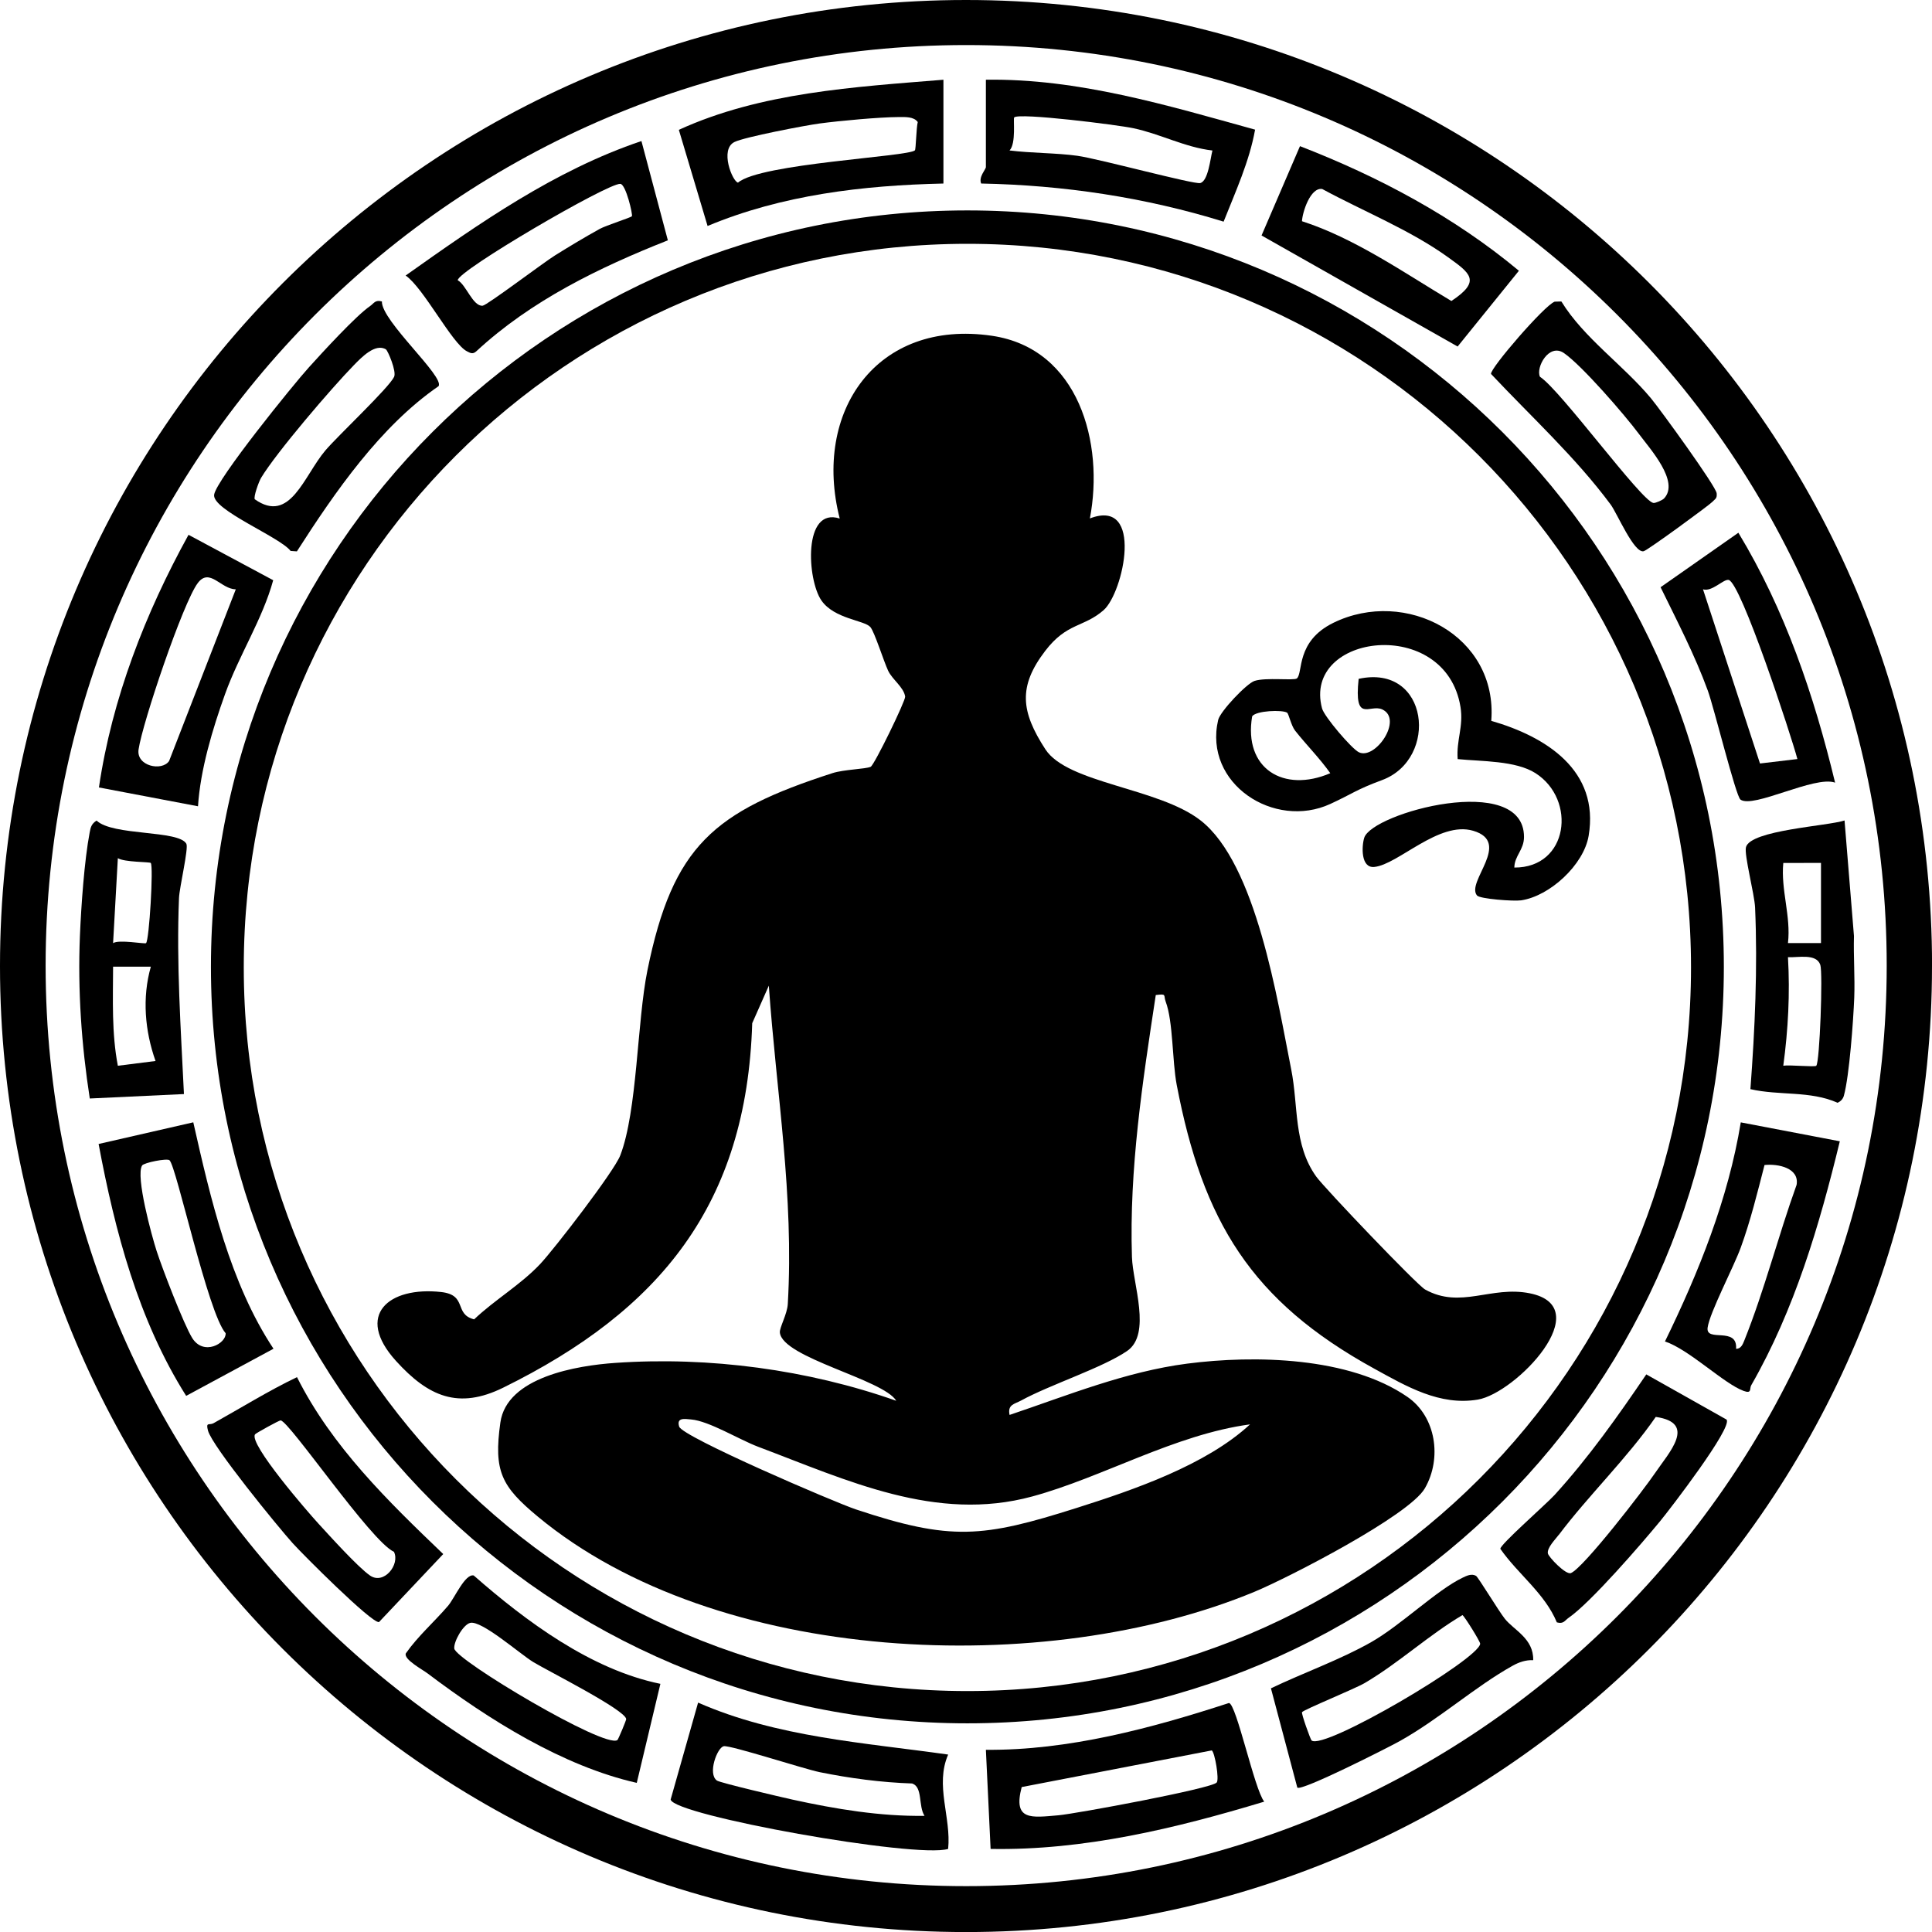
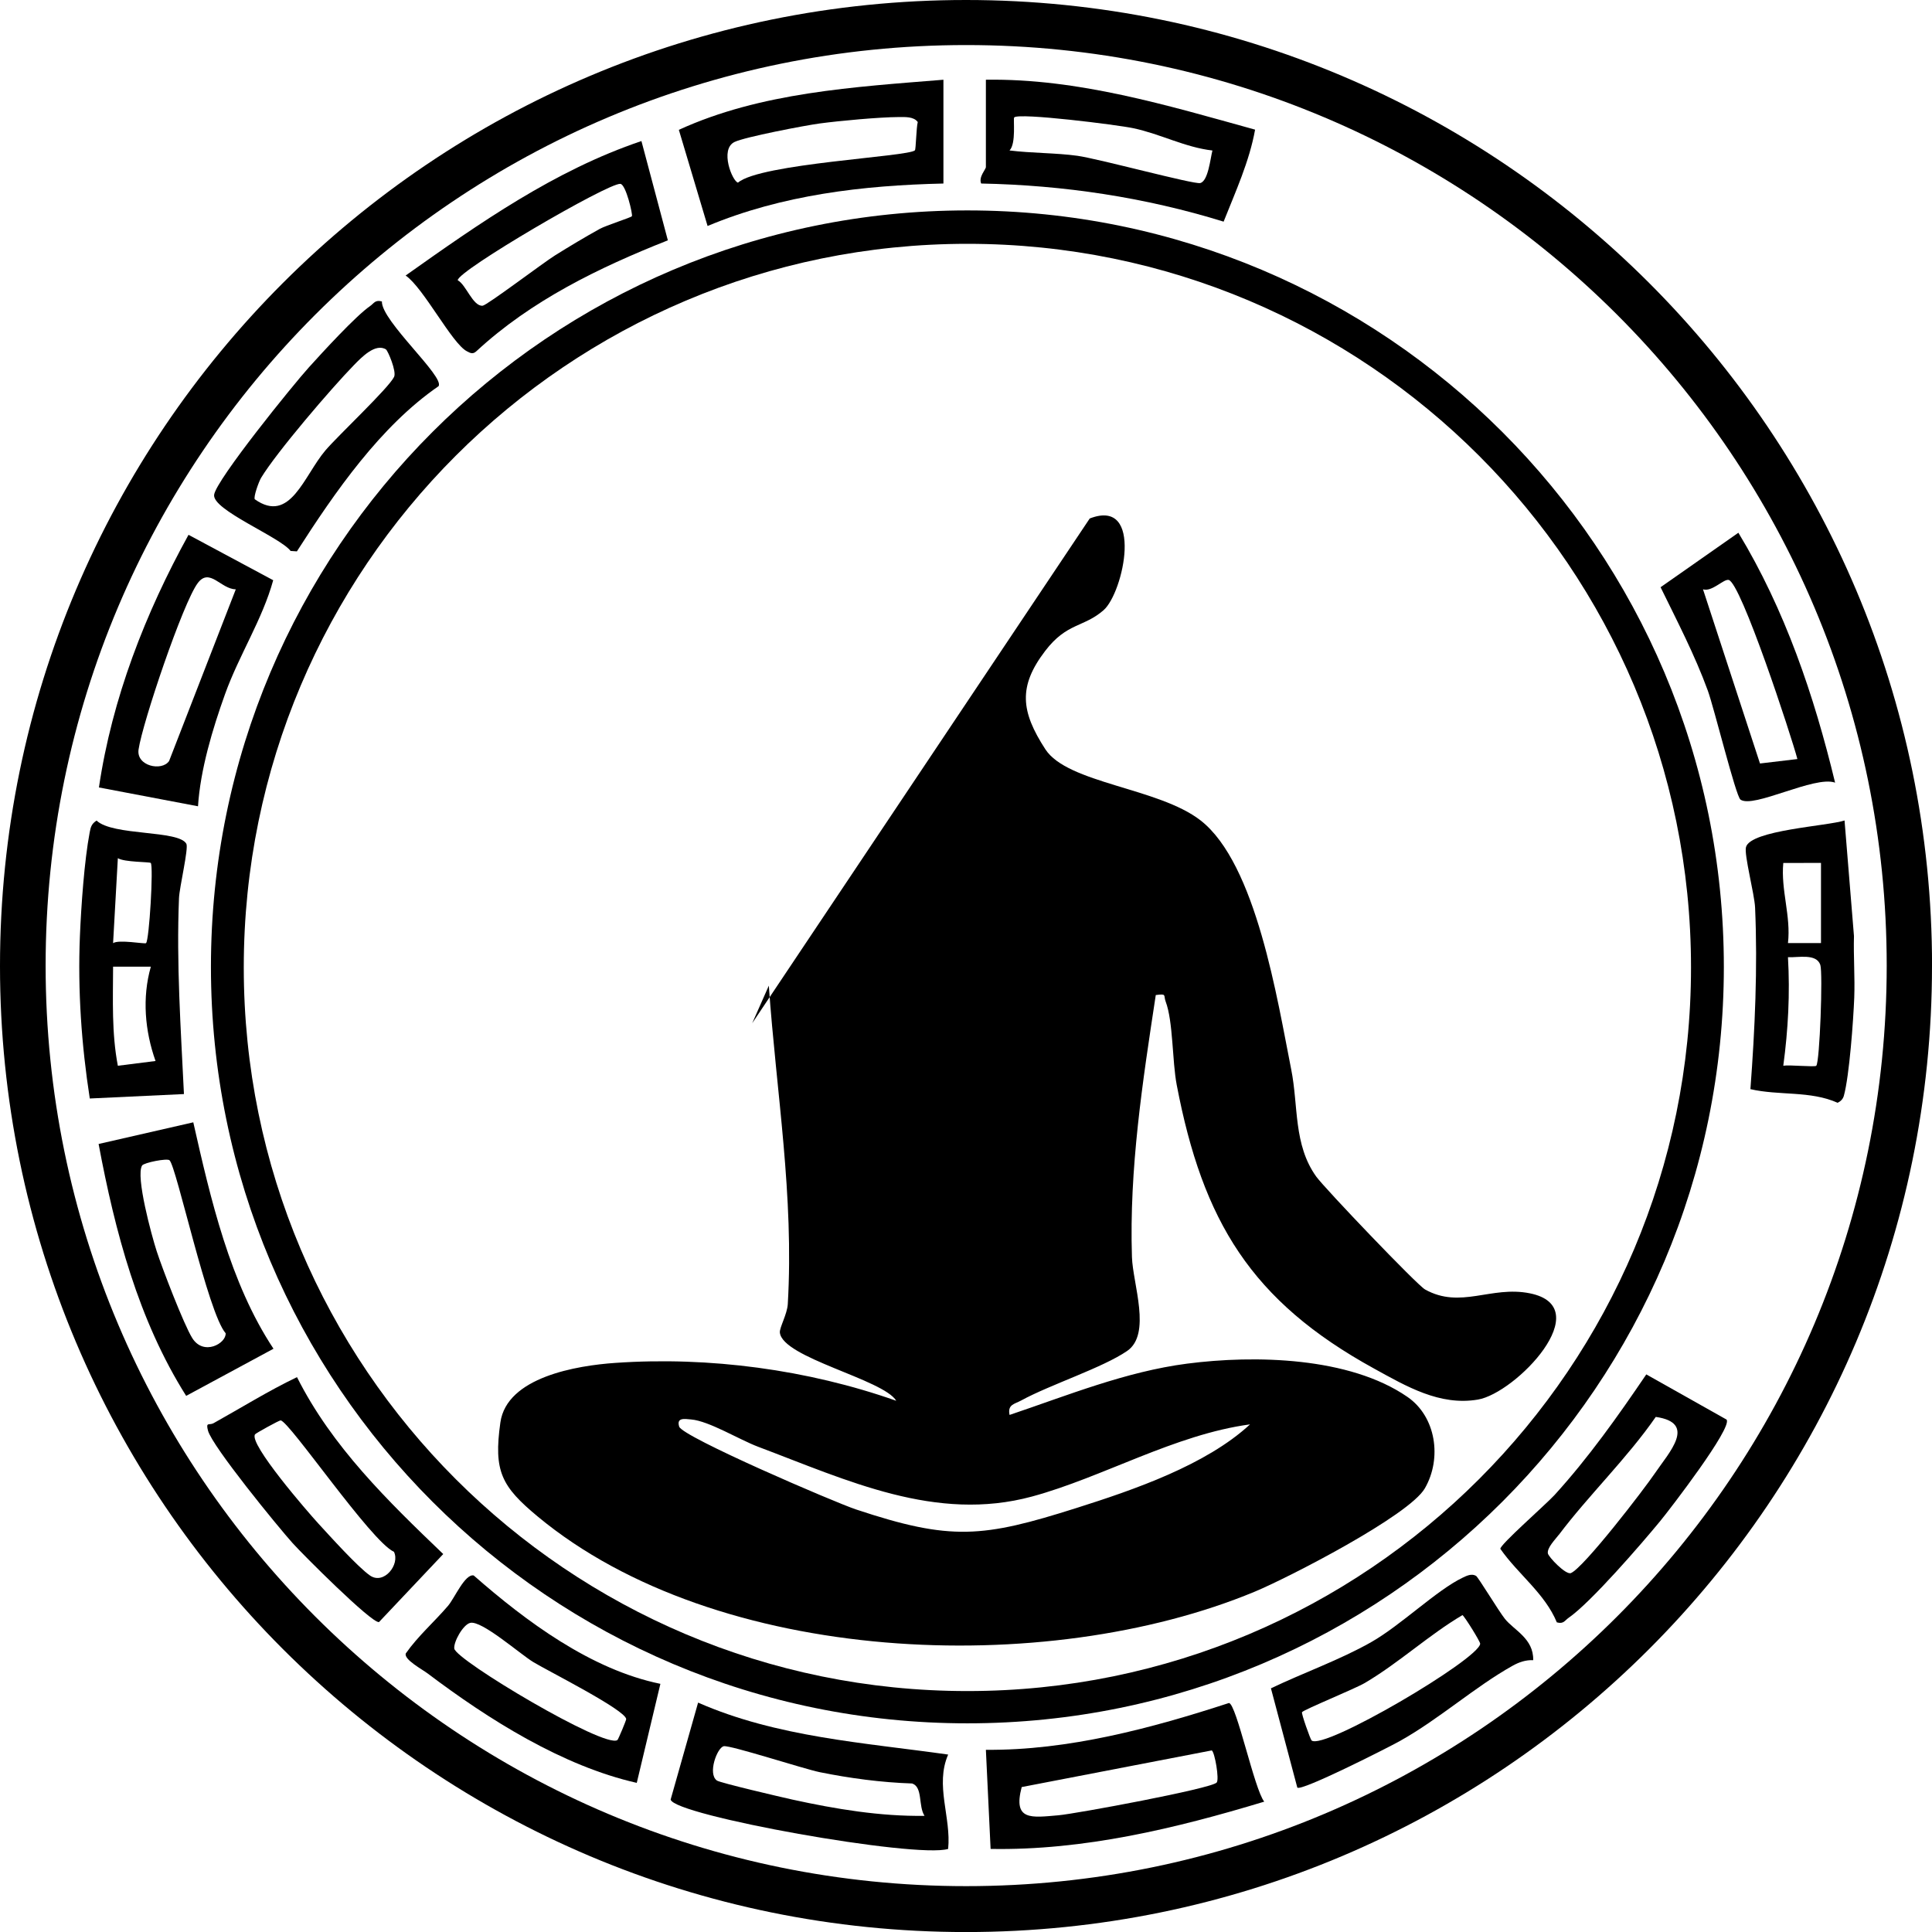
<svg xmlns="http://www.w3.org/2000/svg" id="Livello_2" data-name="Livello 2" viewBox="0 0 409.51 409.51">
  <g id="Livello_1-2" data-name="Livello 1">
    <g>
      <path d="M409.51,204.76c0,113.08-91.67,204.76-204.76,204.76S0,317.84,0,204.76,91.67,0,204.76,0s204.76,91.67,204.76,204.76ZM399.91,204.67c0-107.76-87.36-195.12-195.12-195.12S9.67,96.91,9.67,204.67s87.36,195.12,195.12,195.12,195.12-87.36,195.12-195.12Z" />
      <path d="M365.39,204.94c0,88.55-71.79,160.34-160.34,160.34S44.71,293.5,44.71,204.94,116.49,44.6,205.05,44.6s160.34,71.79,160.34,160.34ZM358.43,205.06c0-84.71-68.67-153.38-153.38-153.38S51.67,120.35,51.67,205.06s68.67,153.38,153.38,153.38,153.38-68.67,153.38-153.38Z" />
      <path d="M267.97,381.88c-18.76,5.67-38.27,10.38-58,10.02l-1-21.01c17.42.17,35.14-4.58,51.52-9.92,1.58.15,5.4,18.35,7.48,20.91ZM256.85,371.02l-40.29,7.77c-1.9,7.2,2.07,6.47,7.79,5.98,3.67-.32,32.42-5.65,33.54-6.94.59-.68-.4-6.4-1.04-6.81Z" />
      <path d="M200.97,371.91c-2.83,6.49.68,13.31,0,19.99-6.77,2.08-58.18-7.1-58.82-10.47l5.82-20.54c16.73,7.34,35.12,8.47,52.99,11.01ZM195.97,384.89c-1.36-2.06-.33-6.09-2.63-6.86-6.56-.22-13.2-1.1-19.6-2.4-3.36-.69-18.92-5.75-20.32-5.5s-3.48,5.85-1.46,7.28c.67.48,13.71,3.53,15.98,4.03,9.16,2.01,18.66,3.59,28.04,3.45Z" />
      <path d="M38.98,231.9l-19.95.94c-1.76-11.35-2.57-22.94-2.09-34.48.26-6.23.93-15.94,2.07-21.93.22-1.18.41-1.81,1.46-2.5,3.45,3.29,17.4,1.97,19.03,4.92.51.92-1.47,9.25-1.56,11.51-.57,13.87.39,27.74,1.05,41.55ZM31.96,182.91c-.26-.24-5.61-.14-6.98-1.01l-1.01,18.01c1.2-.82,6.71.22,6.98,0,.68-.51,1.62-16.41,1-17ZM31.97,204.9h-8c-.02,7.03-.32,14.07,1.01,21l7.99-1.01c-2.26-6.35-2.87-13.42-1-19.98Z" />
      <path d="M390.97,173.9l2,24.51c-.12,4.33.22,8.71.06,13.04-.19,4.82-1.04,16.6-2.2,20.8-.2.72-.67,1.18-1.32,1.5-5.83-2.6-12.36-1.48-18.49-2.89.95-12.7,1.55-25.71.99-38.5-.13-2.86-2.36-11.22-1.93-12.8.98-3.62,17.3-4.46,20.89-5.65ZM385.97,182.9l-7.98.02c-.55,5.72,1.65,11.23.99,16.98h7v-17ZM384.98,225.9c.74-.77,1.42-19.66.86-21.37-.82-2.49-4.71-1.53-6.86-1.64.45,7.7.04,15.36-.99,23,1.34-.22,6.69.33,7,.01Z" />
      <path d="M208.97,16.9c19.53-.3,38.48,5.44,57.06,10.58-1.2,6.71-4.16,13.18-6.67,19.5-16.65-5.15-33.92-7.74-51.39-8.08-.59-1.4,1-2.99,1-3.49v-18.5ZM256.98,31.9c-5.85-.68-10.94-3.49-16.78-4.73-3.23-.69-24.24-3.33-25.23-2.28-.25.27.46,5.55-.99,7,4.58.58,9.91.51,14.38,1.13s24.76,6.12,26.05,5.78c1.69-.44,2.13-5.18,2.58-6.9Z" />
      <path d="M199.97,16.9v22c-17.04.39-34.17,2.39-49.99,9l-6.09-20.38c17.36-7.95,37.19-9.08,56.08-10.62ZM193.93,31.86c.21-.22.29-4.84.6-5.99-.84-1.19-2.72-1.06-4.06-1.06-4.13.02-12.53.8-16.72,1.36-3.13.42-15.92,2.87-18.07,3.93-3.19,1.57-.43,8.38.75,8.61,4.71-4.07,36.17-5.48,37.5-6.85Z" />
      <path d="M135.96,29.9l5.6,21.04c-14.58,5.77-29,12.77-40.6,23.52-.75.67-1.22.4-1.99,0-3.15-1.6-9.19-13.45-12.99-16.06,15.65-11.09,31.59-22.3,49.97-28.5ZM133.94,45.82c.22-.3-1.27-6.75-2.45-6.85-2.59-.22-34.49,18.42-34.47,20.43,1.78.95,3.21,5.57,5.28,5.4.93-.08,12.87-9.13,15.38-10.69,3.07-1.91,6.26-3.83,9.42-5.58,1.37-.76,6.63-2.41,6.84-2.7Z" />
      <path d="M312.86,334.02c.47.28,4.77,7.41,6.11,9.1,1.9,2.4,6.12,4.17,6.01,8.77-1.58-.06-2.97.41-4.34,1.17-7.91,4.4-15.61,11.34-23.99,16.01-2.35,1.31-20.84,10.69-21.67,9.83l-5.59-21.04c6.91-3.31,14.6-6.02,21.25-9.79,6.23-3.53,13.93-11.06,19.36-13.65.89-.43,1.93-.94,2.86-.4ZM277.99,368.9c2.46,2.25,35.53-17.23,35.75-20.49.03-.45-3.32-5.81-3.75-6.07-7.07,4.16-13.39,10.07-20.69,14.38-2.08,1.23-12.87,5.62-13.32,6.19-.2.25,1.78,5.77,2.01,5.98Z" />
      <path d="M40.97,237.89c3.65,16.16,7.78,34.09,17,47.99l-18.51,9.99c-10.15-16.07-15.09-34.87-18.56-53.39l20.06-4.59ZM35.94,245.93c-.54-.47-5.44.51-5.82,1.11-1.42,2.26,2.05,14.95,3.08,18.13,1.18,3.66,5.78,15.62,7.55,18.45,2.41,3.84,7.21,1.14,7.08-1.02-3.76-4.25-10.44-35.4-11.9-36.67Z" />
      <path d="M57.91,122.98c-2.29,8.33-7.21,15.81-10.21,24.15-2.65,7.39-5.24,16.02-5.73,23.77l-21-3.99c2.77-18.83,9.84-36.97,18.99-53.55l17.96,9.63ZM49.97,124.91c-3.14-.02-5.54-4.69-8.06-1.31-3.14,4.2-11.72,29.61-12.54,35.27-.51,3.52,4.94,4.67,6.47,2.44l14.14-36.4Z" />
-       <path d="M275.55,30.98c16.65,6.45,32.67,14.96,46.4,26.41l-12.99,16.06-41.56-23.54,8.15-18.94ZM275.97,46.89c11.16,3.59,21.6,10.9,31.67,16.91,6.42-4.25,3.99-5.89-.76-9.31-8.02-5.77-17.96-9.73-26.62-14.43-2.5-.4-4.2,4.92-4.29,6.83Z" />
      <path d="M139.98,356.9l-5.01,21c-15.74-3.56-31.41-13.44-44.31-23.18-1.13-.86-5.14-2.99-4.64-4.27,2.59-3.69,6.04-6.68,8.94-10.07,1.39-1.62,3.61-6.86,5.45-6.44,11.15,9.78,24.9,19.97,39.57,22.97ZM130.87,368.82c.19-.14,1.88-4.2,1.86-4.44-.14-1.93-16.67-10.25-19.67-12.07-2.8-1.69-10.98-8.92-13.4-8.32-1.53.38-3.54,4.04-3.37,5.44.28,2.42,31.96,21.31,34.58,19.39Z" />
-       <path d="M389.97,241.91c-4.32,17.83-9.6,35.72-18.78,51.72-.41.72.2,1.85-1.61,1.19-4.2-1.54-11.56-8.79-16.67-10.48,7.18-14.72,13.4-30.18,16.07-46.44l20.99,4.01ZM367.99,285.9c1.02,0,1.4-.93,1.73-1.75,4.29-10.69,7.18-22.16,11.09-33.01.61-3.56-3.88-4.51-6.8-4.2-1.5,5.82-2.97,11.82-5.03,17.48-1.5,4.14-6.58,13.76-7.03,16.98s6.39-.34,6.03,4.5Z" />
-       <path d="M330.95,63.9c4.78,7.77,13.08,13.43,18.99,20.52,1.96,2.36,13.79,18.65,13.93,20.14.11,1.15-.33,1.17-.9,1.8-.6.67-13.71,10.27-14.58,10.48-2.04.47-5.61-8.02-6.98-9.88-7.44-10.04-16.84-18.62-25.37-27.7-.21-1.18,11.34-14.56,13.49-15.32l1.42-.04ZM352.72,105.65c3.34-3.57-2.95-10.47-5.33-13.67-3-4.03-12.08-14.52-15.89-17.14-3.2-2.2-6.03,3.11-5.08,5.03,4.37,2.82,21.5,26.36,24.04,26.74.43.06,1.91-.59,2.26-.96Z" />
      <path d="M62.95,291.9c7.4,14.73,19.28,26.28,31,37.5l-13.62,14.42c-1.57.27-16.22-14.41-18.3-16.73-3.19-3.55-17.04-20.52-17.94-23.84-.52-1.94.27-1.09,1.16-1.58,5.89-3.28,11.63-6.86,17.7-9.77ZM54.06,304.03c-1.39,1.97,11.19,16.47,13.4,18.88,2.46,2.68,8.41,9.28,10.98,11.05,2.93,2.01,6.4-2.34,5.06-5.04-4.84-2.15-22.18-27.71-24.02-27.85-.31-.02-5.25,2.71-5.43,2.96Z" />
      <path d="M80.95,63.9c-.15,4.1,13.39,15.97,12,17.96-12.32,8.49-21.93,22.39-30.02,35.01l-1.33-.09c-2.28-2.98-16.7-8.71-16.21-11.93s16.79-23.35,20.07-26.97c2.83-3.13,9.95-10.92,12.99-13.01.84-.58,1.05-1.37,2.5-.97ZM81.83,74.07c-2.26-1.41-5.21,1.68-6.82,3.33-4.73,4.84-16.39,18.46-19.66,23.87-.5.83-1.67,4.1-1.34,4.56,7.52,5.32,10.4-5.01,14.99-10.39,2.71-3.17,13.35-13.15,14.53-15.55.57-1.16-1.33-5.57-1.7-5.8Z" />
      <path d="M388.97,165.89c-4.32-1.56-17.36,5.56-20.06,3.59-.98-.71-5.59-19.45-6.92-23.1-2.75-7.54-6.5-14.72-10.01-21.91l16.49-11.55c9.88,16.31,16.05,34.51,20.5,52.97ZM380.98,160.89c-1.29-4.88-11.97-37.45-14.58-37.97-1.08-.22-3.54,2.6-5.43,1.99l12.08,36.92,7.92-.94Z" />
      <path d="M365.97,300.91c1.28,1.71-11.97,18.94-14.03,21.45-3.99,4.86-14.81,17.37-19.45,20.55-.84.58-1.05,1.37-2.5.97-2.55-6.15-8.23-10.21-11.97-15.58-.19-.8,9.7-9.47,11.47-11.4,7.22-7.92,13.45-16.73,19.46-25.58l17.02,9.58ZM330.4,325.32c-.75,1-2.51,2.74-2.31,3.94.12.74,3.81,4.63,4.89,4.17,2.74-1.17,15.45-17.68,17.83-21.2,2.96-4.37,8.95-10.63.15-11.9-6.04,8.73-14.27,16.65-20.55,25Z" />
-       <path d="M230.98,109.9c11.59-4.5,7.16,15.75,2.93,19.44s-7.76,2.6-12.37,8.63c-5.77,7.55-5.15,12.86.03,20.84,4.71,7.27,23.99,8.14,32.91,15.09,11.81,9.21,16.28,38.1,19.21,52.79,1.54,7.71.44,15.93,5.3,22.7,1.74,2.43,21.34,22.96,23.07,23.93,7.55,4.21,13.97-.84,22.19.81,14.55,2.92-2.97,21.18-11.01,22.53-8.07,1.36-15.12-2.8-21.96-6.56-26.1-14.34-36.33-31.23-41.86-60.14-.98-5.14-.74-13.4-2.34-17.66-.52-1.38.33-1.7-2.1-1.39-2.8,18.39-5.65,36.86-5.05,55.54.18,5.68,4.2,16.32-1.02,19.9s-16.33,7.14-22.48,10.51c-1.4.76-2.9.83-2.44,3.05,12.26-4.13,24.65-9.19,37.62-10.87,14.34-1.86,34.4-1.44,46.7,7.04,6.09,4.19,7.37,13.02,3.71,19.38-3.33,5.79-29.04,19-36.08,21.92-44.27,18.39-114.01,15.59-151.98-15.95-7.64-6.35-9.37-9.54-7.9-19.92,1.36-9.63,16.22-12.07,24.37-12.63,19.9-1.38,40.83,1.43,59.54,8.03-2.73-4.55-24.15-9.11-24.67-14.47-.1-1.02,1.55-3.87,1.68-6.02,1.34-23.06-2.42-44.77-4.02-67.5l-3.52,7.96c-1.17,38.39-19.53,60.87-52.76,77.24-9.51,4.69-15.89,1.91-22.75-5.66-8.82-9.73-1.5-15.83,9.58-14.6,5.65.63,2.64,4.71,6.99,5.79,4.4-4.18,9.81-7.29,13.99-11.72,3.03-3.22,15.67-19.63,16.98-23.02,3.64-9.47,3.54-28.3,5.76-39.24,5.38-26.45,14.11-33.67,39.2-41.79,2.44-.79,7.03-.86,8.12-1.35.76-.34,7.43-14.05,7.31-14.88-.29-1.99-2.74-3.62-3.61-5.49-.94-2-2.87-8.19-3.76-9.24-1.24-1.46-7.64-1.71-10.37-5.63-3.05-4.38-3.95-19.91,3.87-17.38-5.79-22.67,7.84-42.32,32.25-38.74,18.47,2.71,23.83,22.82,20.77,38.74ZM264.97,301.91c-15.98,2.15-31.23,11.23-46.2,15.29-20.39,5.53-39.16-3.42-58.07-10.54-3.99-1.5-10.43-5.48-14.22-5.79-1.31-.11-3.14-.48-2.52,1.52.68,2.18,32.92,16.03,37.47,17.55,20.16,6.71,26.86,6,46.76-.31,12.15-3.85,27.44-9.09,36.77-17.72Z" />
-       <path d="M316.08,152.79c11.64,3.35,22.98,10.51,20.65,24.37-1.03,6.15-8.24,12.79-14.32,13.68-1.59.23-8.72-.3-9.34-1.03-2.41-2.88,7.51-11.27-.82-13.72-7.26-2.14-15.9,7.18-20.96,7.67-2.87.28-2.68-4.38-2.13-6.17,1.62-5.29,33.88-14.06,33.87-.19,0,2.76-2.02,3.99-2.05,6.49,11.49.06,13.25-14.39,4.5-20-4.21-2.7-11.51-2.48-16.51-2.99-.31-4.02,1.27-6.9.6-11.04-3.14-19.39-33.58-15.61-29.35.29.46,1.74,6.28,8.55,7.79,9.29,3.5,1.73,9.49-7.02,4.95-9.08-2.62-1.19-6,3.1-4.98-6.47,14.93-3.26,17.06,16.97,4.96,21.46-5.57,2.06-6.34,2.93-10.95,5.05-11.9,5.49-26.92-4.28-23.79-17.79.42-1.82,6.04-7.74,7.71-8.28,2.41-.79,8.4-.03,8.98-.53,1.35-1.17-.27-7.86,7.72-11.78,15.31-7.5,34.91,2.7,33.48,20.77ZM272.82,151.06c-1.03-.65-6.56-.44-7.41.77-1.87,11.08,6.66,16.3,16.56,12.06-2.24-3.18-5.07-5.99-7.47-9.04-.83-1.06-1.34-3.56-1.69-3.79Z" />
+       <path d="M230.98,109.9c11.59-4.5,7.16,15.75,2.93,19.44s-7.76,2.6-12.37,8.63c-5.77,7.55-5.15,12.86.03,20.84,4.71,7.27,23.99,8.14,32.91,15.09,11.81,9.21,16.28,38.1,19.21,52.79,1.54,7.71.44,15.93,5.3,22.7,1.74,2.43,21.34,22.96,23.07,23.93,7.55,4.21,13.97-.84,22.19.81,14.55,2.92-2.97,21.18-11.01,22.53-8.07,1.36-15.12-2.8-21.96-6.56-26.1-14.34-36.33-31.23-41.86-60.14-.98-5.14-.74-13.4-2.34-17.66-.52-1.38.33-1.7-2.1-1.39-2.8,18.39-5.65,36.86-5.05,55.54.18,5.68,4.2,16.32-1.02,19.9s-16.33,7.14-22.48,10.51c-1.4.76-2.9.83-2.44,3.05,12.26-4.13,24.65-9.19,37.62-10.87,14.34-1.86,34.4-1.44,46.7,7.04,6.09,4.19,7.37,13.02,3.71,19.38-3.33,5.79-29.04,19-36.08,21.92-44.27,18.39-114.01,15.59-151.98-15.95-7.64-6.35-9.37-9.54-7.9-19.92,1.36-9.63,16.22-12.07,24.37-12.63,19.9-1.38,40.83,1.43,59.54,8.03-2.73-4.55-24.15-9.11-24.67-14.47-.1-1.02,1.55-3.87,1.68-6.02,1.34-23.06-2.42-44.77-4.02-67.5l-3.52,7.96ZM264.97,301.91c-15.98,2.15-31.23,11.23-46.2,15.29-20.39,5.53-39.16-3.42-58.07-10.54-3.99-1.5-10.43-5.48-14.22-5.79-1.31-.11-3.14-.48-2.52,1.52.68,2.18,32.92,16.03,37.47,17.55,20.16,6.71,26.86,6,46.76-.31,12.15-3.85,27.44-9.09,36.77-17.72Z" />
    </g>
  </g>
</svg>